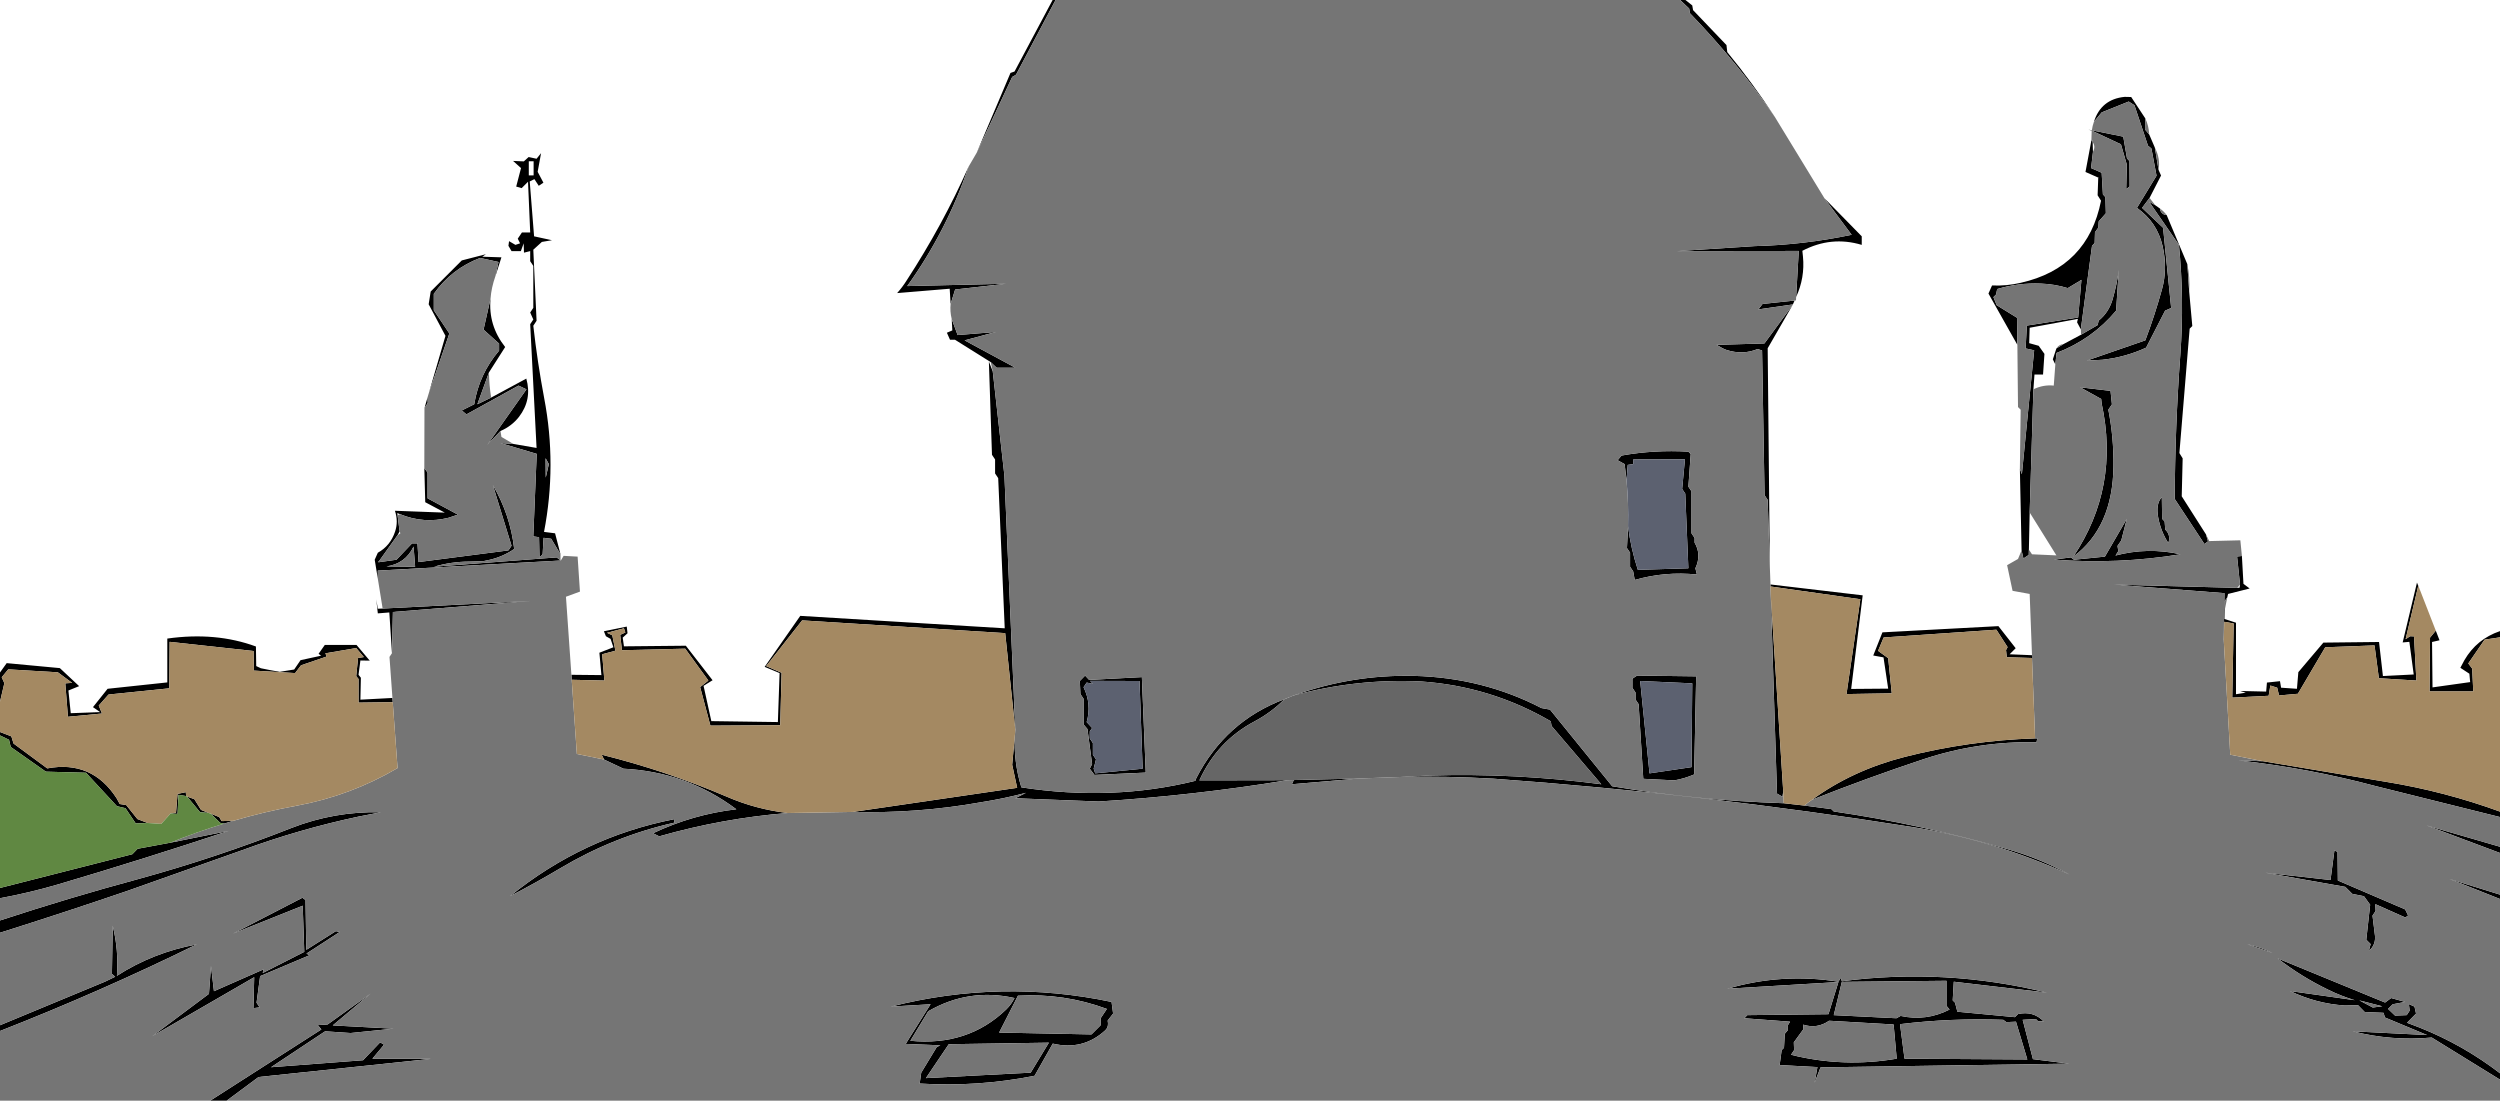
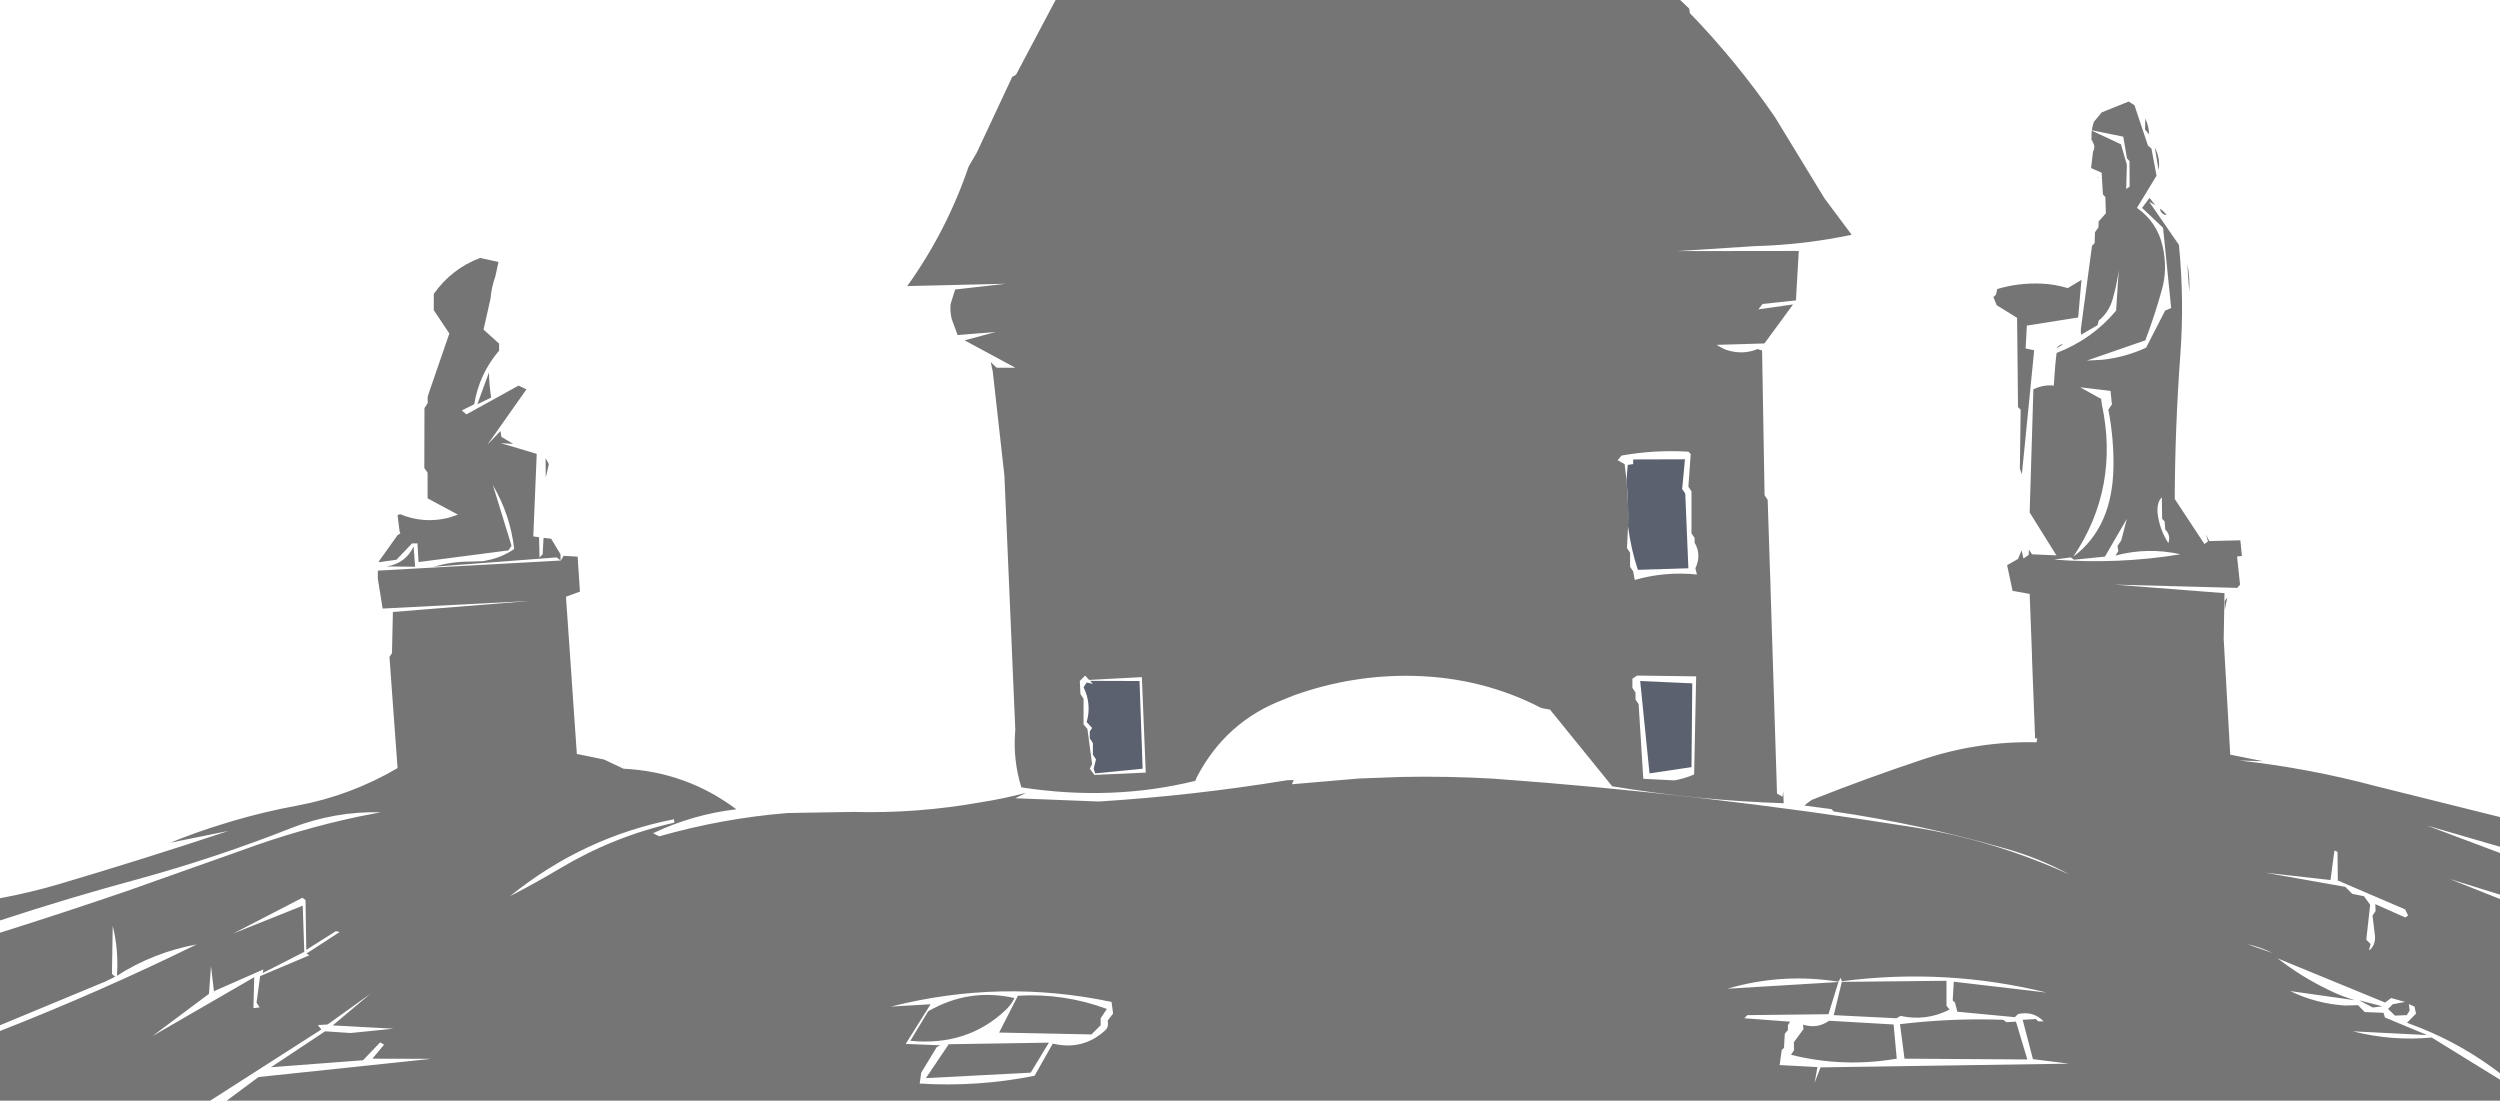
<svg xmlns="http://www.w3.org/2000/svg" height="353.95px" width="803.95px">
  <g transform="matrix(1.0, 0.0, 0.0, 1.0, 372.75, 176.95)">
-     <path d="M150.8 -7.7 Q151.7 -0.5 153.95 6.3 L170.2 5.8 169.2 -18.2 168.2 -19.7 169.1 -29.25 152.45 -29.2 152.45 -27.7 150.7 -27.45 150.3 -22.5 149.7 -27.7 147.45 -28.95 148.7 -30.45 Q159.3 -32.35 170.2 -31.7 L170.95 -30.95 170.2 -20.45 171.2 -18.95 171.2 -5.45 172.2 -3.95 172.2 -2.45 Q174.5 1.45 172.45 5.8 L172.95 7.8 Q162.7 6.75 152.95 9.55 L152.45 6.8 151.45 5.3 151.45 0.8 150.45 -0.7 150.8 -7.7 M300.6 -137.75 Q302.9 -145.05 310.5 -145.8 L312.6 -145.75 317.15 -138.85 317.05 -135.3 318.4 -133.7 320.2 -129.5 321.4 -122.3 322.2 -120.5 318.5 -113.3 316.1 -110.1 322.85 -103.7 325.45 -77.9 323.5 -77.05 317.4 -65.15 Q310.7 -62.05 303.3 -61.25 L298.35 -61.0 317.15 -67.5 Q320.25 -75.75 322.5 -83.9 324.35 -90.5 322.7 -97.8 320.95 -105.5 314.45 -110.1 L320.75 -120.45 319.1 -129.2 318.0 -130.1 313.65 -143.1 311.8 -144.3 303.1 -140.8 300.6 -137.75 M320.35 -110.95 L321.9 -109.85 Q321.9 -109.0 322.55 -108.4 323.15 -107.8 324.0 -107.8 L330.65 -92.0 331.25 -83.15 332.25 -72.1 331.4 -71.25 328.1 -31.25 329.15 -29.55 328.85 -17.35 336.65 -5.1 337.3 -2.85 336.15 -2.0 326.6 -16.5 Q326.7 -39.65 328.4 -62.85 329.7 -80.5 327.95 -98.2 L318.35 -112.1 320.35 -110.95 M348.2 1.85 L348.7 10.8 350.7 12.3 343.75 14.05 343.5 15.15 342.7 16.3 342.7 19.15 342.6 22.1 346.3 23.3 346.3 46.3 349.45 45.8 347.6 45.25 356.0 45.45 356.25 42.55 360.45 42.1 360.8 44.2 365.9 44.55 366.35 39.2 374.4 29.7 392.3 29.5 393.55 40.45 403.45 39.95 402.05 29.45 399.9 29.65 404.5 10.4 405.55 13.0 404.9 11.5 400.85 28.6 402.3 27.65 403.55 27.7 404.3 41.9 392.25 41.15 390.85 30.6 375.0 31.2 366.2 46.15 360.15 46.7 359.55 44.2 357.35 43.5 356.8 46.8 345.1 47.4 345.55 23.55 342.55 23.0 342.35 28.65 342.6 13.8 307.2 11.05 346.7 12.1 347.45 12.05 347.6 11.05 346.65 2.0 348.2 1.85 M410.55 25.85 L411.75 28.95 409.35 29.5 409.5 44.1 421.6 42.4 421.35 39.7 418.45 37.8 419.75 35.35 Q423.7 28.55 431.2 26.0 L431.2 28.0 426.25 28.75 421.0 36.4 422.25 38.05 422.6 45.4 408.55 45.4 408.7 28.1 410.55 25.85 M431.2 84.05 L431.2 85.8 391.25 75.85 Q369.5 70.05 347.25 67.6 L355.05 67.85 394.7 74.5 Q413.4 77.55 431.2 84.05 M431.2 95.35 L431.2 97.35 407.6 88.5 431.2 95.35 M431.2 110.75 L431.2 112.15 414.95 105.7 431.2 110.75 M431.2 168.2 L431.2 170.25 409.25 156.7 Q396.45 157.9 383.85 154.7 L407.75 155.9 394.2 150.25 393.75 148.75 387.7 148.5 385.55 146.3 381.3 146.4 Q372.1 145.8 363.7 141.75 L384.5 144.7 Q380.05 143.35 376.0 141.35 367.3 137.15 359.7 131.25 L394.25 145.45 396.2 144.0 400.7 145.25 396.7 146.0 395.2 147.5 397.45 149.65 401.2 149.5 402.15 148.05 401.9 145.95 403.7 146.75 404.2 149.0 401.3 151.95 405.35 153.5 Q419.3 159.05 431.2 168.2 M-299.85 177.0 L-305.15 177.0 -269.4 154.1 -270.55 152.7 -267.4 152.5 -253.6 142.6 -265.75 152.8 -246.2 153.85 -260.0 155.25 -268.2 154.7 -285.6 166.25 -256.0 164.0 -250.5 158.25 -249.25 159.0 -253.0 163.5 -234.1 163.55 -289.6 169.4 -299.85 177.0 M-372.75 154.6 L-372.75 152.75 -338.9 138.7 -335.7 137.15 -336.75 136.25 -336.5 120.75 Q-334.55 128.7 -335.15 136.85 -323.5 129.35 -309.5 126.75 -340.6 142.0 -372.75 154.6 M-372.75 123.0 L-372.75 119.05 Q-350.55 111.75 -328.15 105.7 -303.2 98.85 -279.0 89.3 -265.15 83.9 -250.25 84.25 L-257.45 85.65 Q-276.5 89.7 -294.85 96.45 L-332.1 109.65 Q-352.3 116.55 -372.75 123.0 M-372.75 111.9 L-372.75 108.6 -330.2 97.75 -328.5 96.0 -318.0 94.05 -299.25 90.25 Q-326.5 99.3 -354.05 107.45 -363.25 110.15 -372.75 111.9 M-372.75 59.55 L-372.75 58.45 -369.1 59.85 -368.4 62.15 -357.55 70.15 Q-343.2 67.45 -335.25 79.75 L-334.25 81.6 -332.15 81.95 -328.55 86.45 -325.3 87.7 -329.1 87.85 -332.4 82.95 -335.15 82.3 -345.1 71.55 -358.0 71.2 -369.3 63.25 -369.85 60.95 -372.75 59.55 M-372.75 48.7 L-372.75 39.3 -370.6 36.3 -353.5 37.9 -347.3 43.7 -350.75 45.1 -350.0 52.4 -340.55 52.05 -342.85 50.45 -338.15 44.55 -318.95 42.5 -318.95 28.4 Q-303.35 26.2 -290.45 30.95 L-290.35 37.25 -288.85 37.95 -285.85 38.55 -282.8 39.1 -278.15 38.35 -276.1 35.35 -269.45 33.9 -269.65 33.8 -270.3 33.3 -268.3 30.45 -258.1 30.45 -253.85 35.5 -256.85 35.45 -257.45 40.05 -256.7 41.0 -256.85 48.05 -246.55 47.5 -246.45 48.85 -257.45 49.0 -257.45 41.4 -258.2 40.5 -257.6 34.65 -255.75 34.35 -258.2 31.45 -268.15 33.15 -267.8 33.8 Q-267.75 33.95 -267.85 34.1 L-267.9 34.25 -275.95 37.0 -277.85 39.5 -291.1 38.7 -291.2 32.4 -318.2 29.45 -318.3 44.4 -337.85 46.4 -341.0 49.95 -339.95 52.5 -350.9 53.55 -351.75 42.8 -349.55 42.65 -354.15 39.25 -370.1 38.3 -372.2 40.85 -371.35 42.75 -372.75 48.7 M-246.7 33.1 L-247.55 20.0 -251.25 20.3 -251.75 15.8 -251.25 18.8 -249.7 18.75 -202.25 16.3 -246.4 19.85 -246.7 33.1 M-251.25 9.15 L-252.25 3.05 -251.25 0.8 Q-247.2 -1.45 -245.7 -6.0 -244.6 -9.25 -245.75 -12.7 L-229.7 -12.1 -236.0 -15.45 -236.3 -26.45 -235.25 -24.95 -235.25 -16.7 -225.5 -11.45 -228.5 -10.45 Q-236.45 -8.45 -244.1 -11.6 L-245.0 -11.95 -244.9 -11.3 -244.25 -6.05 -244.9 -4.85 -250.9 3.55 -251.25 3.8 -250.95 3.85 -245.25 3.05 -240.25 -2.2 -238.5 -2.2 -238.15 3.8 -209.25 0.05 -208.25 -1.45 -214.25 -20.95 Q-208.6 -11.25 -207.4 -0.4 -210.95 2.05 -215.2 3.05 L-217.3 3.5 -221.8 3.65 Q-227.6 3.65 -233.2 5.3 L-193.75 2.3 -192.5 3.25 -192.4 3.3 -251.25 6.55 -251.25 9.15 M-236.25 -45.7 L-235.25 -49.2 -235.2 -47.35 -236.25 -45.7 M-234.8 -50.7 L-229.5 -68.95 -234.9 -79.1 -234.25 -83.2 -224.25 -93.2 -216.5 -95.2 -217.65 -94.4 -211.5 -94.2 -213.45 -88.1 -212.45 -92.7 -218.35 -94.0 Q-227.5 -90.55 -233.25 -82.45 L-233.25 -77.2 -228.25 -69.7 -234.8 -50.7 M-215.0 -80.95 Q-215.8 -72.3 -210.3 -65.35 L-215.5 -57.2 -219.25 -46.95 Q-217.0 -48.0 -214.8 -49.1 L-203.5 -55.2 Q-201.6 -48.45 -205.85 -42.9 -208.2 -39.9 -211.8 -38.35 L-216.0 -33.95 -203.45 -51.75 -206.0 -52.95 -222.75 -43.7 -224.25 -44.95 -220.25 -46.95 Q-218.65 -56.7 -212.25 -64.2 L-212.25 -66.45 -217.25 -70.95 -215.0 -80.95 M-207.7 -34.2 L-200.2 -32.9 -202.25 -72.7 -201.25 -74.2 -202.25 -76.45 -201.25 -77.95 -201.25 -91.45 -202.25 -92.95 -202.25 -96.2 -204.25 -95.7 -204.35 -98.7 -205.25 -96.2 -208.25 -96.2 -209.25 -97.9 -209.05 -99.4 -207.0 -98.2 -205.5 -98.7 -206.25 -100.2 -204.9 -102.2 -202.25 -102.2 -202.95 -118.5 -205.0 -116.45 -206.75 -116.95 -205.2 -122.9 -207.75 -125.2 -204.3 -125.05 -202.75 -126.45 -200.2 -125.9 -198.75 -127.7 -199.85 -121.7 -198.0 -118.2 -199.5 -117.2 -200.9 -119.35 -202.4 -118.6 -201.0 -100.95 -195.25 -99.7 -198.5 -99.15 -201.25 -96.65 -200.2 -73.8 -201.25 -72.2 Q-199.95 -60.6 -197.75 -48.9 -193.65 -27.45 -197.8 -5.9 L-194.25 -5.45 -192.5 1.3 -195.5 -3.7 -197.95 -4.0 -198.25 1.3 -199.25 2.3 -199.4 -4.2 -201.25 -4.45 -200.15 -31.0 -211.75 -34.45 -207.7 -34.2 M-189.0 40.05 L-179.35 40.15 -180.0 32.95 -175.5 31.2 -176.4 28.5 -177.9 27.65 -178.55 26.05 -171.2 24.55 -170.95 26.7 -172.5 28.1 -172.1 30.9 -152.2 30.7 -143.6 41.8 -146.5 43.6 -144.0 54.95 -122.6 55.25 -122.05 39.5 -126.85 37.5 -115.4 21.1 -49.65 25.1 -51.75 -23.2 -52.75 -24.7 -52.75 -29.2 -53.75 -30.7 -54.75 -60.7 -53.5 -57.5 -49.75 -23.95 -46.25 57.75 -49.5 26.65 -114.8 22.55 -126.35 37.25 -121.4 39.4 -121.85 56.25 -144.3 56.4 -147.6 44.0 -144.95 41.9 -152.4 31.65 -172.75 32.15 -173.3 27.2 -171.65 26.45 -172.1 25.1 -177.55 26.55 -175.85 27.35 -174.85 32.3 -179.1 33.45 -178.4 41.9 -188.9 41.65 -189.0 40.05 M-54.15 -60.5 L-65.65 -67.7 -67.25 -67.7 -68.25 -69.95 -66.5 -70.7 -66.7 -74.35 -64.8 -69.2 -52.5 -70.2 -62.55 -67.5 -46.25 -58.7 -52.25 -58.7 -54.15 -60.5 M-67.05 -79.2 L-67.35 -84.1 -84.25 -82.7 Q-82.55 -84.6 -81.2 -86.75 -69.65 -104.5 -61.25 -123.4 -68.3 -102.7 -81.0 -84.95 L-49.25 -85.7 -65.6 -83.85 -67.05 -79.2 M-58.65 -127.85 L-47.8 -153.5 -46.5 -153.95 -34.25 -176.95 -33.3 -176.95 -46.0 -152.95 -47.25 -152.2 -58.65 -127.85 M167.55 -176.95 L169.25 -176.95 171.45 -175.2 171.7 -173.7 182.45 -162.45 182.7 -160.2 Q190.95 -150.15 198.0 -139.35 185.7 -157.2 170.7 -172.7 L170.45 -174.2 167.55 -176.95 M213.95 -113.2 L225.95 -100.95 225.95 -98.2 Q216.15 -101.15 206.85 -96.3 L207.05 -94.4 Q207.7 -87.65 204.85 -81.45 L205.7 -96.25 166.7 -96.2 191.5 -97.8 Q207.3 -98.2 222.7 -101.45 L213.95 -113.2 M204.35 -80.3 L203.8 -79.05 192.7 -77.45 194.05 -79.2 204.35 -80.3 M203.65 -78.75 L195.7 -64.95 196.4 5.4 195.7 -16.2 194.7 -17.7 193.9 -64.25 192.45 -64.7 Q187.65 -62.7 182.35 -64.45 L181.3 -64.9 179.25 -66.05 194.65 -66.5 203.65 -78.75 M196.6 11.0 L226.25 14.5 222.55 44.6 234.45 44.5 232.95 34.45 229.65 33.85 232.6 26.4 269.9 24.4 275.45 31.5 273.5 33.45 280.7 33.75 280.7 34.65 272.6 34.4 272.35 32.1 272.85 31.15 269.25 25.55 233.0 28.05 231.2 32.35 234.45 34.7 235.6 46.0 221.05 46.25 225.5 15.75 196.6 11.65 196.6 11.0 M277.35 0.05 L276.8 -26.2 277.45 -24.45 281.4 -64.3 278.65 -64.9 279.05 -72.25 295.55 -74.85 296.6 -86.95 292.2 -84.3 Q287.95 -85.6 283.55 -85.75 276.4 -86.05 269.5 -84.0 L269.15 -82.25 268.3 -81.4 269.35 -78.8 275.9 -74.75 276.0 -66.05 266.7 -82.55 267.85 -85.15 Q272.55 -84.95 277.05 -86.0 298.65 -90.85 302.9 -112.4 L301.8 -114.15 302.0 -119.7 302.0 -119.95 301.75 -119.95 297.9 -121.65 299.8 -131.8 300.1 -131.8 300.2 -131.25 300.3 -128.05 299.7 -122.9 303.1 -121.4 303.5 -114.45 304.3 -113.55 304.45 -108.35 302.15 -105.75 302.05 -103.8 300.95 -102.25 300.85 -98.8 300.0 -97.9 296.4 -71.05 295.2 -73.3 295.45 -74.4 279.95 -71.55 279.8 -66.6 282.85 -65.75 284.7 -63.15 284.25 -56.5 281.5 -56.5 281.15 -51.75 279.95 -12.15 279.7 -0.2 279.65 1.5 277.95 2.65 277.35 0.05 M299.9 -134.95 L298.85 -135.25 299.95 -135.05 310.05 -133.0 311.25 -126.0 312.05 -125.15 312.1 -116.95 311.0 -116.15 311.2 -124.0 309.3 -130.55 299.9 -134.95 M296.45 -69.3 L301.8 -72.4 302.15 -73.85 Q305.35 -76.45 306.6 -80.6 308.05 -85.6 308.6 -90.15 L307.75 -77.05 Q300.05 -67.85 288.6 -63.45 L288.2 -59.75 287.4 -61.4 288.55 -64.9 290.75 -66.25 296.45 -69.3 M305.95 -51.25 L306.4 -46.9 305.25 -45.2 Q307.0 -36.25 306.9 -27.1 306.7 -7.4 294.0 2.05 308.95 -20.25 303.1 -47.2 L302.95 -48.65 296.2 -52.4 305.95 -51.25 M323.55 -6.65 Q325.4 -4.9 324.55 -2.3 322.15 -6.0 321.3 -10.45 320.45 -15.0 322.45 -17.05 L322.55 -10.1 323.35 -9.25 323.55 -6.65 M308.2 -1.4 L308.45 0.3 307.55 1.7 Q317.9 -1.05 328.45 1.3 308.25 4.6 287.75 3.0 L293.2 2.3 294.2 3.05 304.15 2.05 311.2 -10.1 309.4 -3.15 308.2 -1.4 M378.95 97.0 L379.05 106.2 400.7 115.5 401.65 117.45 400.75 118.1 391.1 113.8 391.2 116.0 390.2 117.5 391.0 124.05 Q391.2 126.5 389.65 128.25 L389.05 128.65 389.6 126.65 388.2 125.25 389.45 114.0 387.45 111.25 383.7 110.5 381.45 108.25 355.8 103.7 376.7 106.05 377.95 96.55 378.95 97.0 M385.95 144.75 L390.3 147.05 393.35 146.65 385.95 144.75 M349.95 126.7 Q354.1 127.55 358.0 129.5 L349.95 126.7 M281.7 60.5 L282.4 60.5 282.15 61.75 Q263.45 61.35 245.8 67.2 227.75 73.2 209.95 80.25 222.95 70.75 239.8 66.45 260.35 61.2 281.7 60.5 M207.5 82.1 L216.2 83.25 216.95 84.0 Q245.0 88.1 272.25 95.95 282.95 98.95 292.7 104.25 268.25 93.15 242.15 89.0 175.15 78.35 107.45 73.45 92.65 72.6 77.9 72.9 L86.9 72.45 Q114.5 71.6 142.2 75.25 L126.2 56.5 125.95 55.0 Q106.65 43.75 84.3 42.2 63.5 41.2 43.25 46.7 62.05 39.95 81.95 40.4 104.05 40.95 122.95 50.75 L125.7 51.25 145.7 75.9 Q173.05 80.45 200.85 81.35 L207.5 82.1 M64.3 73.4 L42.7 75.25 43.3 73.9 64.3 73.4 M41.2 73.95 Q11.0 78.9 -19.4 80.8 L-46.25 79.75 -42.8 78.0 Q-50.0 79.9 -57.35 81.05 -77.75 84.7 -98.45 84.15 L-45.65 76.4 -47.25 69.0 -46.35 59.15 Q-46.9 67.85 -44.3 76.25 -15.1 80.75 11.65 74.15 L11.95 73.3 Q21.35 55.0 40.3 47.9 36.15 52.1 30.75 55.0 18.7 61.35 12.95 74.0 L41.2 73.95 M-119.45 84.5 Q-140.45 86.2 -160.75 92.0 L-162.75 91.0 Q-149.85 84.9 -135.95 83.3 -152.05 71.25 -172.25 70.25 L-178.5 67.3 -179.25 65.75 Q-158.6 70.9 -139.15 79.2 -129.75 83.3 -119.45 84.5 M200.7 77.6 L200.45 79.25 198.7 78.25 196.7 14.75 200.7 77.6 M165.7 74.0 L155.7 73.5 154.2 49.5 153.2 48.0 153.2 45.75 152.2 44.25 152.2 41.3 153.7 40.3 172.7 40.55 172.05 72.1 Q168.9 73.45 165.7 74.0 M171.45 42.8 L154.7 42.05 157.7 71.75 171.2 69.75 171.45 42.8 M219.55 138.6 Q252.95 134.25 285.45 142.25 L255.55 138.75 255.2 144.75 255.95 145.5 256.7 148.4 275.2 150.15 276.2 149.15 Q281.1 148.05 284.45 151.5 L282.7 151.5 281.95 150.75 277.7 151.0 281.0 163.65 292.6 165.1 212.7 166.3 210.8 171.2 211.7 166.2 199.55 165.55 200.2 160.75 200.95 160.0 201.2 155.5 202.2 154.3 202.2 152.75 202.9 151.6 188.2 150.5 189.15 149.5 215.25 149.2 218.45 138.85 182.75 141.0 Q200.35 135.85 218.45 138.75 L219.2 137.5 219.55 138.6 M236.2 152.5 L215.45 151.3 Q211.6 154.0 207.1 152.55 L207.2 154.0 204.1 158.25 204.2 160.75 203.2 162.25 Q220.05 166.45 237.2 163.5 L236.2 152.5 M238.45 149.75 Q246.65 151.55 254.2 147.7 L253.2 146.5 253.2 138.45 219.55 138.8 216.95 149.5 237.1 150.5 238.45 149.75 M239.7 163.5 L279.2 163.75 275.55 151.6 272.45 151.75 271.45 151.0 Q254.85 150.4 238.25 152.4 L239.7 163.5 M-202.7 -120.55 L-201.15 -120.55 -201.15 -125.1 -202.7 -125.1 -202.7 -120.55 M-197.3 -29.6 L-197.25 -23.35 -196.25 -27.7 -197.3 -29.6 M-23.8 40.3 L-22.5 41.7 -5.55 40.8 -4.3 71.5 -20.8 72.25 -22.3 70.25 -21.55 68.75 -23.05 57.5 -24.3 56.0 -24.3 47.75 -25.3 46.25 -25.5 42.05 -23.8 40.3 M-23.3 42.55 L-24.3 44.05 Q-21.65 49.5 -23.3 55.25 L-21.55 57.15 -22.3 58.25 -22.3 60.5 -21.3 62.0 -21.3 65.75 -20.3 67.25 -21.05 70.25 -20.55 71.75 -5.3 70.25 -6.3 42.05 -22.2 42.0 -21.3 42.95 -23.3 42.55 M-155.9 87.6 Q-175.35 92.0 -192.55 102.25 -200.45 106.95 -208.75 111.25 -185.25 92.25 -156.0 86.5 L-155.9 87.6 M-74.25 148.25 L-80.0 157.75 Q-61.55 159.55 -49.2 147.7 -47.5 146.05 -46.5 144.0 -61.2 140.7 -74.25 148.25 M-76.5 168.0 L-71.5 159.75 -70.35 159.2 -81.5 158.75 -73.5 146.0 -86.25 146.75 Q-50.8 137.75 -15.3 145.25 L-14.8 149.0 -16.55 151.25 -16.45 152.05 Q-16.35 153.5 -17.35 154.4 -24.5 160.95 -34.2 158.65 L-40.05 169.0 Q-58.35 172.65 -77.0 171.5 L-76.5 168.0 M-75.0 169.75 L-41.3 168.0 -35.45 158.35 -67.65 158.85 -75.0 169.75 M-18.8 152.75 L-18.8 150.5 -16.8 147.5 Q-30.6 142.4 -45.4 143.25 L-51.45 155.1 -21.75 155.7 -18.8 152.75 M-317.85 84.6 L-316.15 84.4 -315.65 78.35 -313.0 77.8 -312.9 79.05 -315.35 78.65 -315.65 84.8 -317.85 84.6 M-312.6 79.2 L-310.25 80.05 -308.1 83.5 -305.75 84.45 -308.4 84.25 -312.6 79.2 M-305.0 84.7 L-302.25 85.8 -301.5 87.1 -297.7 87.0 -300.65 87.9 -301.95 87.65 -305.0 84.7 M-275.4 114.3 L-297.75 123.25 -275.5 111.75 -274.5 112.5 -274.25 128.5 -264.75 122.5 -263.5 122.75 -274.2 129.7 -273.25 130.25 -289.1 136.95 -290.25 145.5 -289.25 147.0 -291.25 147.25 -291.0 137.3 -323.75 156.25 -305.55 142.65 -304.9 133.7 -303.95 141.8 -288.05 134.8 -288.25 135.95 -274.9 129.15 -275.4 114.3 M-239.25 5.3 L-239.75 -1.2 Q-242.4 4.35 -248.5 5.2 L-239.25 5.3" fill="#000000" fill-rule="evenodd" stroke="none" />
    <path d="M150.3 -22.5 Q151.0 -15.15 150.8 -7.7 L150.45 -0.7 151.45 0.8 151.45 5.3 152.45 6.8 152.95 9.55 Q162.7 6.75 172.95 7.8 L172.45 5.8 Q174.5 1.45 172.2 -2.45 L172.2 -3.95 171.2 -5.45 171.2 -18.95 170.2 -20.45 170.95 -30.95 170.2 -31.7 Q159.3 -32.35 148.7 -30.45 L147.45 -28.95 149.7 -27.7 150.3 -22.5 M317.15 -138.85 Q318.25 -136.5 318.4 -133.7 L317.05 -135.3 317.15 -138.85 M320.2 -129.5 Q322.05 -125.9 321.4 -122.3 L320.2 -129.5 M318.5 -113.3 L320.35 -110.95 318.35 -112.1 327.95 -98.2 Q329.7 -80.5 328.4 -62.85 326.7 -39.65 326.6 -16.5 L336.15 -2.0 337.3 -2.85 336.65 -5.1 337.7 -2.95 347.7 -3.2 348.2 1.85 346.65 2.0 347.6 11.05 346.7 12.1 307.2 11.05 342.6 13.8 342.35 28.65 344.45 65.75 355.05 67.85 347.25 67.6 Q369.5 70.05 391.25 75.85 L431.2 85.8 431.2 95.35 407.6 88.5 431.2 97.35 431.2 110.75 414.95 105.7 431.2 112.15 431.2 168.2 Q419.3 159.05 405.35 153.5 L401.3 151.95 404.2 149.0 403.7 146.75 401.9 145.95 402.15 148.05 401.2 149.5 397.45 149.65 395.2 147.5 396.7 146.0 400.7 145.25 396.2 144.0 394.25 145.45 359.7 131.25 Q367.3 137.15 376.0 141.35 380.05 143.35 384.5 144.7 L363.7 141.75 Q372.1 145.8 381.3 146.4 L385.55 146.3 387.7 148.5 393.75 148.75 394.2 150.25 407.75 155.9 383.85 154.7 Q396.45 157.9 409.25 156.7 L431.2 170.25 431.2 177.0 -299.85 177.0 -289.6 169.4 -234.1 163.55 -253.0 163.5 -249.25 159.0 -250.5 158.25 -256.0 164.0 -285.6 166.25 -268.2 154.7 -260.0 155.25 -246.2 153.85 -265.75 152.8 -253.6 142.6 -267.4 152.5 -270.55 152.7 -269.4 154.1 -305.15 177.0 -372.75 177.0 -372.75 154.6 Q-340.6 142.0 -309.5 126.75 -323.5 129.35 -335.15 136.85 -334.55 128.7 -336.5 120.75 L-336.75 136.25 -335.7 137.15 -338.9 138.7 -372.75 152.75 -372.75 123.0 Q-352.3 116.55 -332.1 109.65 L-294.85 96.45 Q-276.5 89.7 -257.45 85.65 L-250.25 84.25 Q-265.15 83.9 -279.0 89.3 -303.2 98.85 -328.15 105.7 -350.55 111.75 -372.75 119.05 L-372.75 111.9 Q-363.25 110.15 -354.05 107.45 -326.5 99.3 -299.25 90.25 L-318.0 94.05 Q-309.45 90.55 -300.65 87.9 L-297.7 87.0 Q-287.65 84.05 -277.35 82.15 -260.05 78.95 -244.9 70.05 L-246.45 48.85 -246.55 47.5 -247.5 34.3 -246.7 33.1 -246.4 19.85 -202.25 16.3 -249.7 18.75 -251.25 9.15 -251.25 6.55 -192.4 3.3 -191.5 1.8 -187.0 2.05 -186.25 13.3 -190.75 14.95 -189.0 40.05 -188.9 41.65 -187.25 65.5 -178.5 67.3 -172.25 70.25 Q-152.05 71.25 -135.95 83.3 -149.85 84.9 -162.75 91.0 L-160.75 92.0 Q-140.45 86.2 -119.45 84.5 L-98.45 84.15 Q-77.75 84.7 -57.35 81.05 -50.0 79.9 -42.8 78.0 L-46.25 79.75 -19.4 80.8 Q11.0 78.9 41.2 73.95 L43.3 73.9 42.7 75.25 64.3 73.4 77.9 72.9 Q92.65 72.6 107.45 73.45 175.15 78.35 242.15 89.0 268.25 93.15 292.7 104.25 282.95 98.95 272.25 95.95 245.0 88.1 216.95 84.0 L216.2 83.25 207.5 82.1 Q208.65 81.1 209.95 80.25 227.75 73.2 245.8 67.2 263.45 61.35 282.15 61.75 L282.4 60.5 281.7 60.5 280.7 34.65 280.7 33.75 279.95 14.05 274.45 13.05 272.7 4.8 276.2 2.8 277.35 0.05 277.95 2.65 279.65 1.5 279.7 -0.2 280.7 1.3 288.55 1.65 279.95 -12.15 281.15 -51.75 Q284.3 -53.3 287.7 -52.95 L288.2 -59.75 288.6 -63.45 Q300.05 -67.85 307.75 -77.05 L308.6 -90.15 Q308.05 -85.6 306.6 -80.6 305.35 -76.45 302.15 -73.85 L301.8 -72.4 296.45 -69.3 296.4 -71.05 300.0 -97.9 300.85 -98.8 300.95 -102.25 302.05 -103.8 302.15 -105.75 304.45 -108.35 304.3 -113.55 303.5 -114.45 303.1 -121.4 299.7 -122.9 300.3 -128.05 300.35 -128.25 Q301.2 -129.85 300.2 -131.25 L300.1 -131.8 299.8 -131.8 299.9 -134.95 309.3 -130.55 311.2 -124.0 311.0 -116.15 312.1 -116.95 312.05 -125.15 311.25 -126.0 310.05 -133.0 299.95 -135.05 Q300.15 -136.5 300.6 -137.75 L303.1 -140.8 311.8 -144.3 313.65 -143.1 318.0 -130.1 319.1 -129.2 320.75 -120.45 314.45 -110.1 Q320.95 -105.5 322.7 -97.8 324.35 -90.5 322.5 -83.9 320.25 -75.75 317.15 -67.5 L298.35 -61.0 303.3 -61.25 Q310.7 -62.05 317.4 -65.15 L323.5 -77.05 325.45 -77.9 322.85 -103.7 316.1 -110.1 318.5 -113.3 M321.9 -109.85 Q323.1 -109.0 324.0 -107.8 323.15 -107.8 322.55 -108.4 321.9 -109.0 321.9 -109.85 M330.65 -92.0 Q331.55 -87.75 331.25 -83.15 L330.65 -92.0 M343.5 15.15 L342.7 19.15 342.7 16.3 343.5 15.15 M-236.3 -26.45 L-236.25 -45.7 -235.2 -47.35 -235.25 -49.2 -234.8 -50.7 -228.25 -69.7 -233.25 -77.2 -233.25 -82.45 Q-227.5 -90.55 -218.35 -94.0 L-212.45 -92.7 -213.45 -88.1 Q-214.75 -84.4 -215.0 -80.95 L-217.25 -70.95 -212.25 -66.45 -212.25 -64.2 Q-218.65 -56.7 -220.25 -46.95 L-224.25 -44.95 -222.75 -43.7 -206.0 -52.95 -203.45 -51.75 -216.0 -33.95 -211.8 -38.35 -211.5 -36.45 -207.7 -34.2 -211.75 -34.45 -200.15 -31.0 -201.25 -4.45 -199.4 -4.2 -199.25 2.3 -198.25 1.3 -197.95 -4.0 -195.5 -3.7 -192.5 1.3 -192.5 3.25 -193.75 2.3 -233.2 5.3 Q-227.6 3.65 -221.8 3.65 L-217.3 3.5 -215.2 3.05 Q-210.95 2.05 -207.4 -0.4 -208.6 -11.25 -214.25 -20.95 L-208.25 -1.45 -209.25 0.05 -238.15 3.8 -238.5 -2.2 -240.25 -2.2 -245.25 3.05 -250.95 3.85 -250.9 3.55 -244.9 -4.85 -244.0 -5.45 -244.25 -6.05 -244.9 -11.3 -244.1 -11.6 Q-236.45 -8.45 -228.5 -10.45 L-225.5 -11.45 -235.25 -16.7 -235.25 -24.95 -236.3 -26.45 M-215.5 -57.2 Q-215.45 -53.05 -214.8 -49.1 -217.0 -48.0 -219.25 -46.95 L-215.5 -57.2 M-53.5 -57.5 L-54.15 -60.5 -52.25 -58.7 -46.25 -58.7 -62.55 -67.5 -52.5 -70.2 -64.8 -69.2 -66.7 -74.35 Q-67.3 -76.85 -67.05 -79.2 L-65.6 -83.85 -49.25 -85.7 -81.0 -84.95 Q-68.3 -102.7 -61.25 -123.4 L-58.65 -127.85 -47.25 -152.2 -46.0 -152.95 -33.3 -176.95 167.55 -176.95 170.45 -174.2 170.7 -172.7 Q185.7 -157.2 198.0 -139.35 L213.95 -113.2 222.7 -101.45 Q207.3 -98.2 191.5 -97.8 L166.7 -96.2 205.7 -96.25 204.85 -81.45 204.8 -80.35 204.35 -80.3 194.05 -79.2 192.7 -77.45 203.8 -79.05 203.65 -78.75 194.65 -66.5 179.25 -66.05 181.3 -64.9 182.35 -64.45 Q187.65 -62.7 192.45 -64.7 L193.9 -64.25 194.7 -17.7 195.7 -16.2 196.4 5.4 196.6 11.0 196.6 11.65 196.7 14.75 198.7 78.25 200.45 79.25 200.7 77.6 200.85 81.35 Q173.05 80.45 145.7 75.9 L125.7 51.25 122.95 50.75 Q104.05 40.95 81.95 40.4 62.05 39.95 43.25 46.7 L40.3 47.9 Q21.35 55.0 11.95 73.3 L11.65 74.15 Q-15.1 80.75 -44.3 76.25 -46.9 67.85 -46.35 59.15 L-46.25 57.75 -49.75 -23.95 -53.5 -57.5 M276.8 -26.2 L277.05 -45.2 276.2 -46.05 276.0 -66.05 275.9 -74.75 269.35 -78.8 268.3 -81.4 269.15 -82.25 269.5 -84.0 Q276.4 -86.05 283.55 -85.75 287.95 -85.6 292.2 -84.3 L296.6 -86.95 295.55 -74.85 279.05 -72.25 278.65 -64.9 281.4 -64.3 277.45 -24.45 276.8 -26.2 M302.0 -119.7 L301.75 -119.95 302.0 -119.95 302.0 -119.7 M288.55 -64.9 Q289.45 -66.25 290.75 -66.25 L288.55 -64.9 M305.95 -51.25 L296.2 -52.4 302.95 -48.65 303.1 -47.2 Q308.95 -20.25 294.0 2.05 306.7 -7.4 306.9 -27.1 307.0 -36.25 305.25 -45.2 L306.4 -46.9 305.95 -51.25 M308.2 -1.4 L309.4 -3.15 311.2 -10.1 304.15 2.05 294.2 3.05 293.2 2.3 287.75 3.0 Q308.25 4.6 328.45 1.3 317.9 -1.05 307.55 1.7 L308.45 0.3 308.2 -1.4 M323.55 -6.65 L323.35 -9.25 322.55 -10.1 322.45 -17.05 Q320.45 -15.0 321.3 -10.45 322.15 -6.0 324.55 -2.3 325.4 -4.9 323.55 -6.65 M378.95 97.0 L377.95 96.55 376.7 106.05 355.8 103.7 381.45 108.25 383.7 110.5 387.45 111.25 389.45 114.0 388.2 125.25 389.6 126.65 389.05 128.65 389.65 128.25 Q391.2 126.5 391.0 124.05 L390.2 117.5 391.2 116.0 391.1 113.8 400.75 118.1 401.65 117.45 400.7 115.5 379.05 106.2 378.95 97.0 M349.95 126.7 L358.0 129.5 Q354.1 127.55 349.95 126.7 M385.95 144.75 L393.35 146.65 390.3 147.05 385.95 144.75 M165.7 74.0 Q168.9 73.45 172.05 72.1 L172.7 40.55 153.7 40.3 152.2 41.3 152.2 44.25 153.2 45.75 153.2 48.0 154.2 49.5 155.7 73.5 165.7 74.0 M239.7 163.5 L238.25 152.4 Q254.85 150.4 271.45 151.0 L272.45 151.75 275.55 151.6 279.2 163.75 239.7 163.5 M238.45 149.75 L237.1 150.5 216.95 149.5 219.55 138.8 253.2 138.45 253.2 146.5 254.2 147.7 Q246.65 151.55 238.45 149.75 M236.2 152.5 L237.2 163.5 Q220.05 166.45 203.2 162.25 L204.2 160.75 204.1 158.25 207.2 154.0 207.1 152.55 Q211.6 154.0 215.45 151.3 L236.2 152.5 M219.55 138.6 L219.2 137.5 218.45 138.75 Q200.35 135.85 182.75 141.0 L218.45 138.85 215.25 149.2 189.15 149.5 188.2 150.5 202.9 151.6 202.2 152.75 202.2 154.3 201.2 155.5 200.95 160.0 200.2 160.75 199.55 165.55 211.7 166.2 210.8 171.2 212.7 166.3 292.6 165.1 281.0 163.65 277.7 151.0 281.95 150.75 282.7 151.5 284.45 151.5 Q281.1 148.05 276.2 149.15 L275.2 150.15 256.7 148.4 255.95 145.5 255.2 144.75 255.55 138.75 285.45 142.25 Q252.95 134.25 219.55 138.6 M-197.3 -29.6 L-196.25 -27.7 -197.25 -23.35 -197.3 -29.6 M-23.8 40.3 L-25.5 42.05 -25.3 46.25 -24.3 47.75 -24.3 56.0 -23.05 57.5 -21.55 68.75 -22.3 70.25 -20.8 72.25 -4.3 71.5 -5.55 40.8 -22.5 41.7 -23.8 40.3 M-155.9 87.6 L-156.0 86.5 Q-185.25 92.25 -208.75 111.25 -200.45 106.95 -192.55 102.25 -175.35 92.0 -155.9 87.6 M-18.8 152.75 L-21.75 155.7 -51.45 155.1 -45.4 143.25 Q-30.6 142.4 -16.8 147.5 L-18.8 150.5 -18.8 152.75 M-75.0 169.75 L-67.65 158.85 -35.45 158.35 -41.3 168.0 -75.0 169.75 M-76.5 168.0 L-77.0 171.5 Q-58.35 172.65 -40.05 169.0 L-34.2 158.65 Q-24.5 160.95 -17.35 154.4 -16.35 153.5 -16.45 152.05 L-16.55 151.25 -14.8 149.0 -15.3 145.25 Q-50.8 137.75 -86.25 146.75 L-73.5 146.0 -81.5 158.75 -70.35 159.2 -71.5 159.75 -76.5 168.0 M-74.25 148.25 Q-61.2 140.7 -46.5 144.0 -47.5 146.05 -49.2 147.7 -61.55 159.55 -80.0 157.75 L-74.25 148.25 M-275.4 114.3 L-274.9 129.15 -288.25 135.95 -288.05 134.8 -303.95 141.8 -304.9 133.7 -305.55 142.65 -323.75 156.25 -291.0 137.3 -291.25 147.25 -289.25 147.0 -290.25 145.5 -289.1 136.95 -273.25 130.25 -274.2 129.7 -263.5 122.75 -264.75 122.5 -274.25 128.5 -274.5 112.5 -275.5 111.75 -297.75 123.25 -275.4 114.3 M-239.25 5.3 L-248.5 5.2 Q-242.4 4.35 -239.75 -1.2 L-239.25 5.3" fill="#757575" fill-rule="evenodd" stroke="none" />
    <path d="M150.8 -7.7 Q151.0 -15.15 150.3 -22.5 L150.7 -27.45 152.45 -27.7 152.45 -29.2 169.1 -29.25 168.2 -19.7 169.2 -18.2 170.2 5.8 153.95 6.3 Q151.7 -0.5 150.8 -7.7 M171.45 42.8 L171.2 69.75 157.7 71.75 154.7 42.05 171.45 42.8 M-23.3 42.55 L-21.3 42.95 -22.2 42.0 -6.3 42.05 -5.3 70.25 -20.55 71.75 -21.05 70.25 -20.3 67.25 -21.3 65.75 -21.3 62.0 -22.3 60.5 -22.3 58.25 -21.55 57.15 -23.3 55.25 Q-21.65 49.5 -24.3 44.05 L-23.3 42.55" fill="#5c6170" fill-rule="evenodd" stroke="none" />
-     <path d="M77.9 72.9 L64.3 73.4 43.3 73.9 41.2 73.95 12.95 74.0 Q18.7 61.35 30.75 55.0 36.15 52.1 40.3 47.9 L43.25 46.7 Q63.5 41.2 84.3 42.2 106.65 43.75 125.95 55.0 L126.2 56.5 142.2 75.25 Q114.5 71.6 86.9 72.45 L77.9 72.9" fill="#666666" fill-rule="evenodd" stroke="none" />
-     <path d="M405.55 13.0 L410.55 25.85 408.7 28.1 408.55 45.4 422.6 45.4 422.25 38.05 421.0 36.4 426.25 28.75 431.2 28.0 431.2 84.05 Q413.4 77.55 394.7 74.5 L355.05 67.85 344.45 65.75 342.35 28.65 342.55 23.0 345.55 23.55 345.1 47.4 356.8 46.8 357.35 43.5 359.55 44.2 360.15 46.7 366.2 46.15 375.0 31.2 390.85 30.6 392.25 41.15 404.3 41.9 403.55 27.7 402.3 27.65 400.85 28.6 404.9 11.5 405.55 13.0 M-372.75 58.45 L-372.75 48.7 -371.35 42.75 -372.2 40.85 -370.1 38.3 -354.15 39.25 -349.55 42.65 -351.75 42.8 -350.9 53.55 -339.95 52.5 -341.0 49.95 -337.85 46.4 -318.3 44.4 -318.2 29.45 -291.2 32.4 -291.1 38.7 -277.85 39.5 -275.95 37.0 -267.9 34.25 -267.85 34.1 Q-267.75 33.95 -267.8 33.8 L-268.15 33.15 -258.2 31.45 -255.75 34.35 -257.6 34.65 -258.2 40.5 -257.45 41.4 -257.45 49.0 -246.45 48.85 -244.9 70.05 Q-260.05 78.95 -277.35 82.15 -287.65 84.05 -297.7 87.0 L-301.5 87.1 -302.25 85.8 -305.0 84.7 -305.75 84.45 -308.1 83.5 -310.25 80.05 -312.6 79.2 -312.9 79.05 -313.0 77.8 -315.65 78.35 -316.15 84.4 -317.85 84.6 -320.9 88.0 -325.3 87.7 -328.55 86.45 -332.15 81.95 -334.25 81.6 -335.25 79.75 Q-343.2 67.45 -357.55 70.15 L-368.4 62.15 -369.1 59.85 -372.75 58.45 M196.6 11.65 L225.5 15.75 221.05 46.25 235.6 46.0 234.45 34.7 231.2 32.35 233.0 28.05 269.25 25.55 272.85 31.15 272.35 32.1 272.6 34.4 280.7 34.65 281.7 60.5 Q260.35 61.2 239.8 66.45 222.95 70.75 209.95 80.25 208.65 81.1 207.5 82.1 L200.85 81.35 200.7 77.6 196.7 14.75 196.6 11.65 M-98.45 84.15 L-119.45 84.5 Q-129.75 83.3 -139.15 79.2 -158.6 70.9 -179.25 65.75 L-178.5 67.3 -187.25 65.5 -188.9 41.65 -178.4 41.9 -179.1 33.45 -174.85 32.3 -175.85 27.35 -177.55 26.55 -172.1 25.1 -171.65 26.45 -173.3 27.2 -172.75 32.15 -152.4 31.65 -144.95 41.9 -147.6 44.0 -144.3 56.4 -121.85 56.25 -121.4 39.4 -126.35 37.25 -114.8 22.55 -49.5 26.65 -46.25 57.75 -46.35 59.15 -47.25 69.0 -45.65 76.4 -98.45 84.15" fill="#a48962" fill-rule="evenodd" stroke="none" />
-     <path d="M-372.75 108.6 L-372.75 59.55 -369.85 60.95 -369.3 63.25 -358.0 71.2 -345.1 71.55 -335.15 82.3 -332.4 82.95 -329.1 87.85 -325.3 87.7 -320.9 88.0 -317.85 84.6 -315.65 84.8 -315.35 78.65 -312.9 79.05 -312.6 79.2 -308.4 84.25 -305.75 84.45 -305.0 84.7 -301.95 87.65 -300.65 87.9 Q-309.45 90.55 -318.0 94.05 L-328.5 96.0 -330.2 97.75 -372.75 108.6" fill="#608842" fill-rule="evenodd" stroke="none" />
  </g>
</svg>